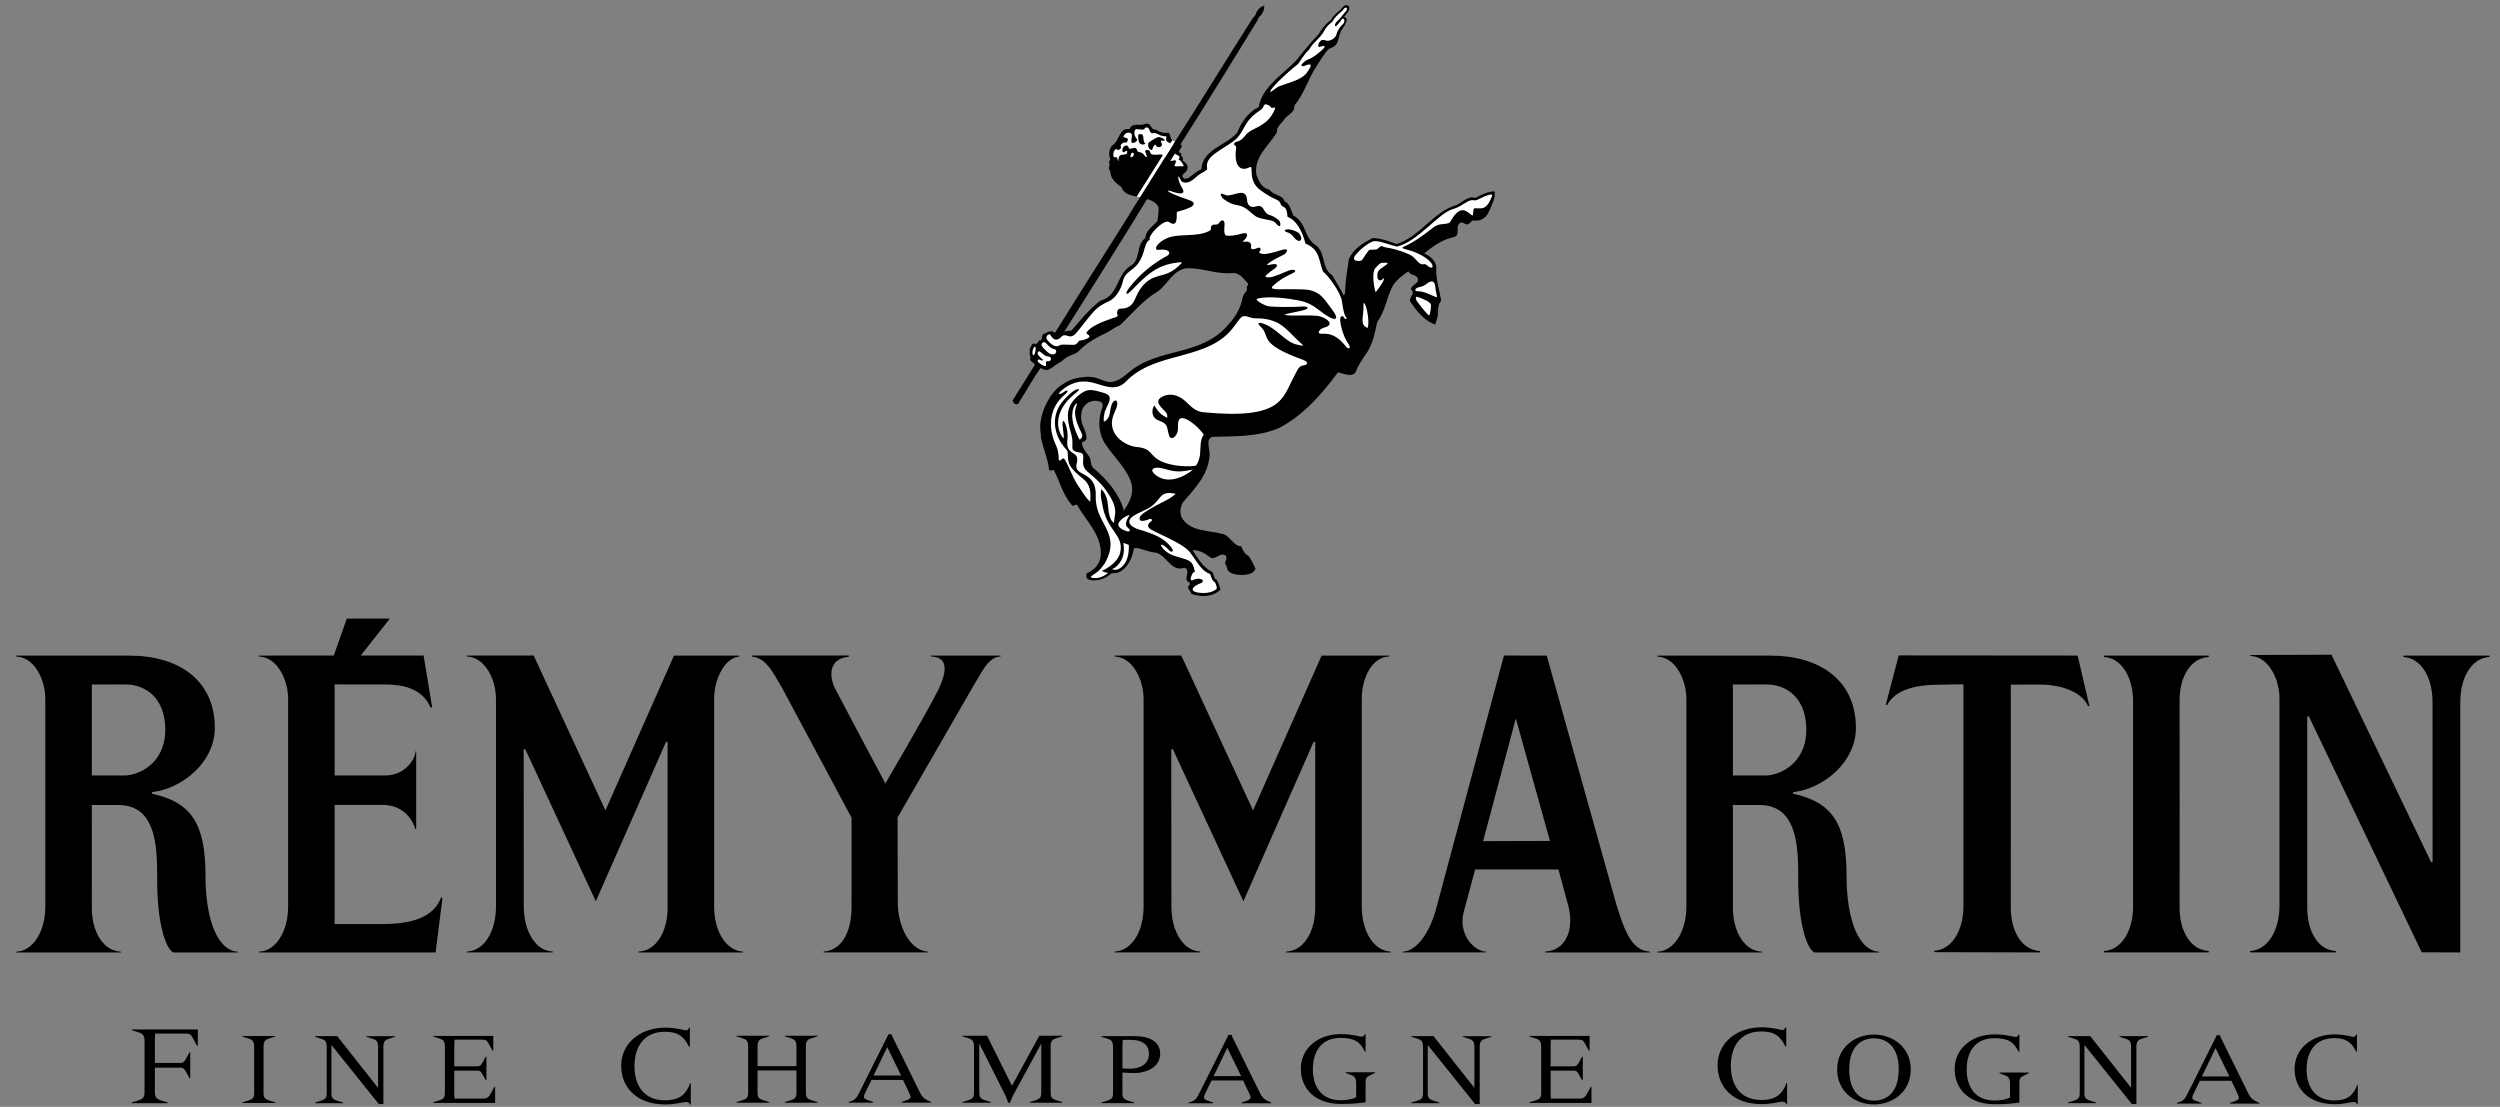
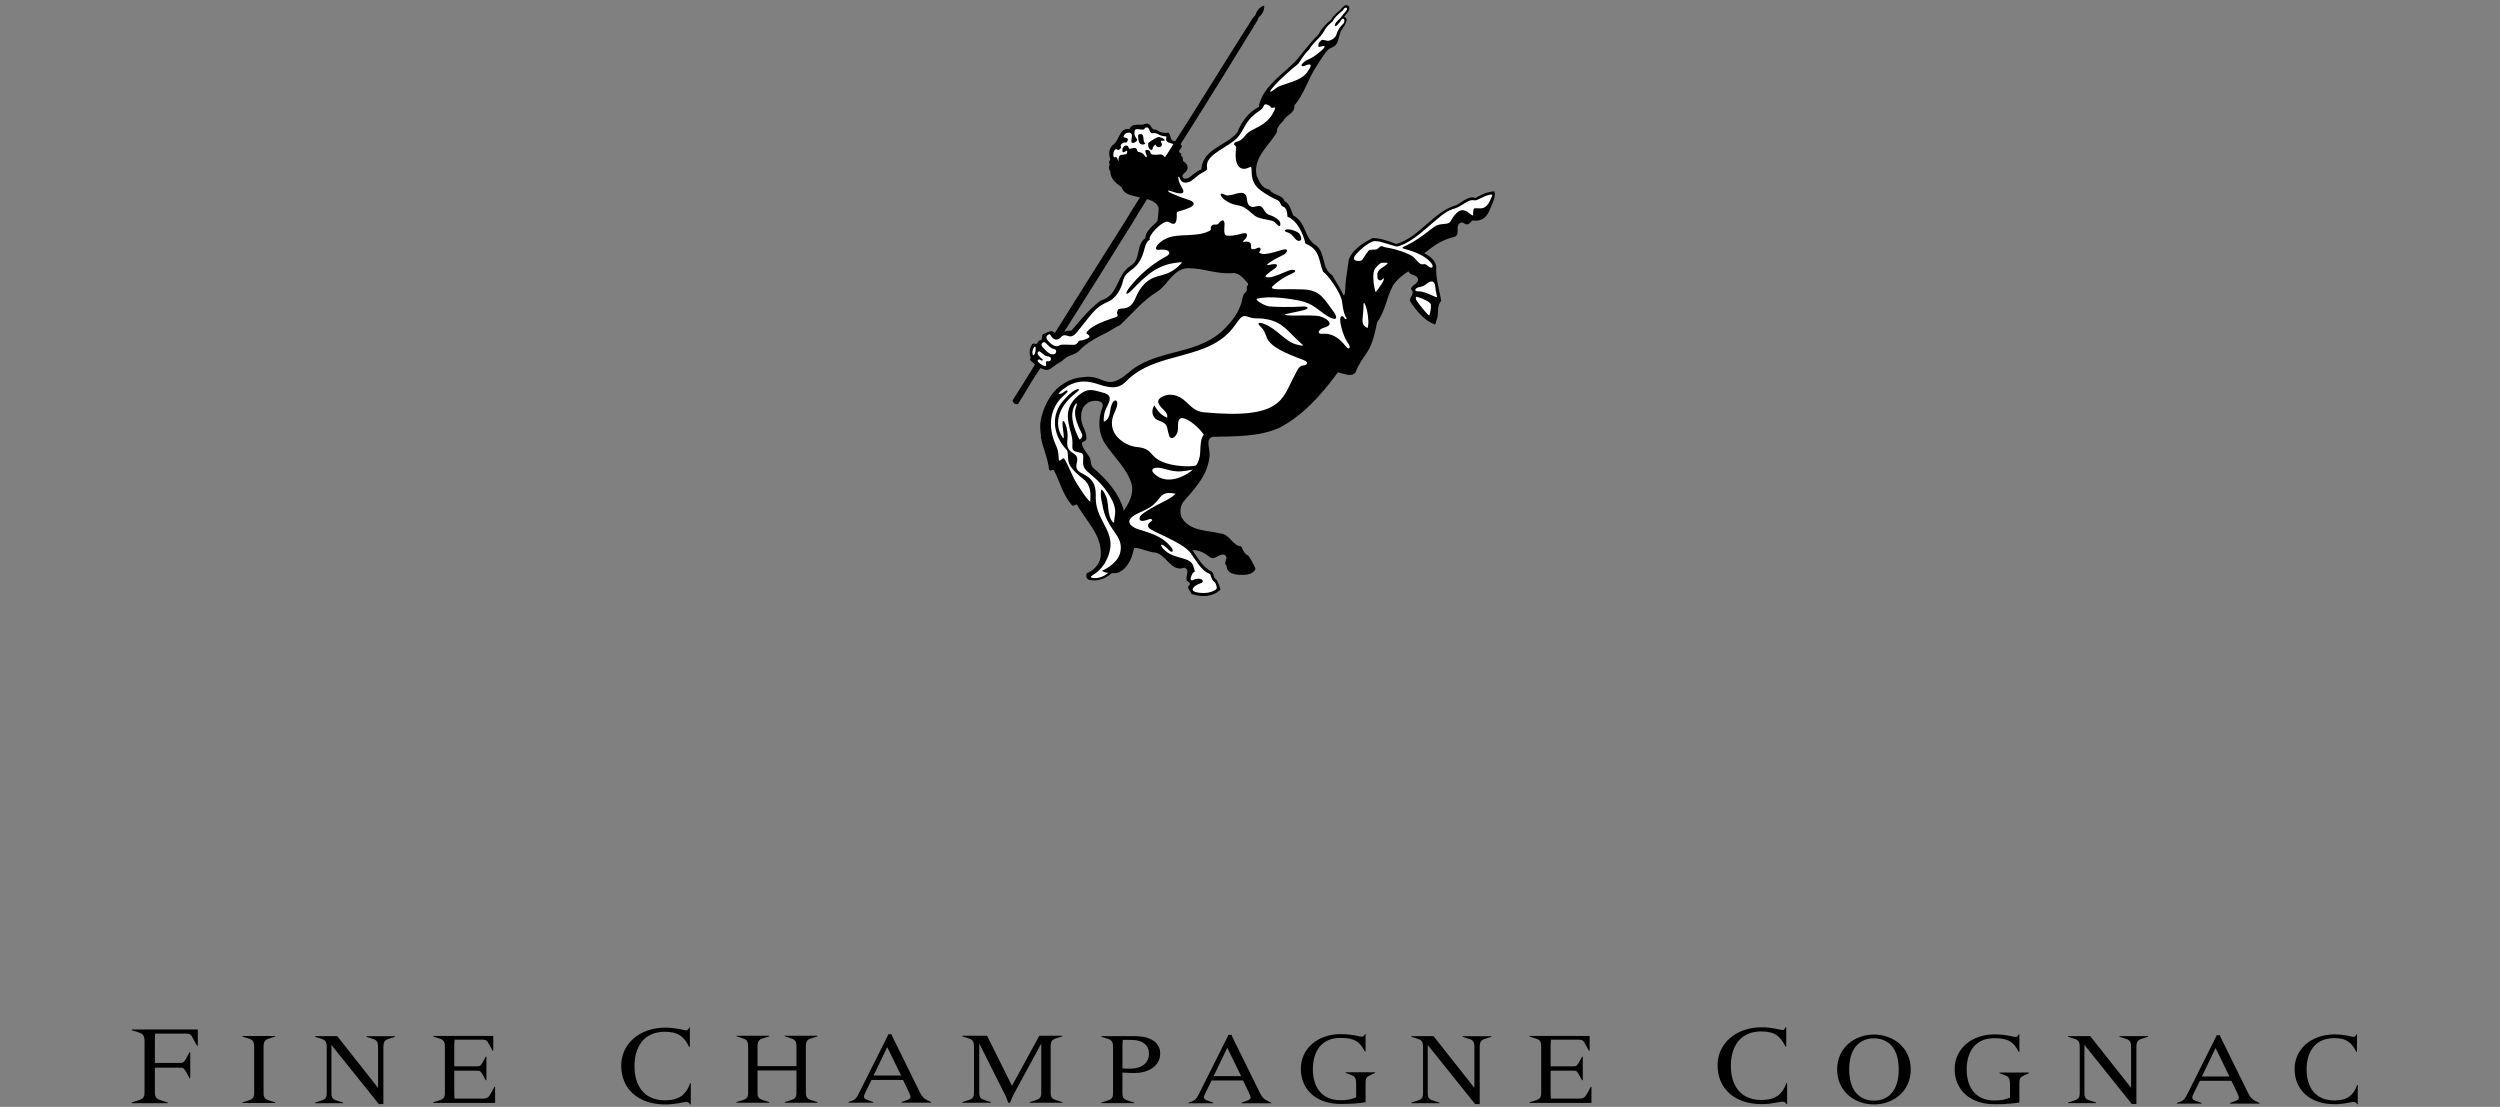
<svg xmlns="http://www.w3.org/2000/svg" width="131" height="58" viewBox="0 0 131 58" fill="none">
  <rect x="0" y="0" width="131" height="58" fill="#808080" stroke="none" />
-   <path fill-rule="evenodd" clip-rule="evenodd" d="M10.768 45.884C10.768 43.167 10.034 42.043 7.964 41.589L7.968 41.507C8.732 41.428 9.559 41.035 10.179 40.455C10.876 39.805 11.259 38.978 11.257 38.13C11.256 36.954 10.821 35.982 10 35.321C9.213 34.688 8.097 34.354 6.773 34.354H0.853V34.405C1.159 34.416 1.448 34.547 1.693 34.79C2.107 35.206 2.375 35.923 2.375 36.62V47.493C2.375 48.825 1.724 49.834 0.856 49.868L0.855 49.91H6.333V49.867C6 49.852 5.685 49.708 5.456 49.465C5.038 49.04 4.803 48.335 4.811 47.532C4.815 47.163 4.814 46.148 4.812 44.864L4.811 42.223V42.181H6.182C6.722 42.178 7.159 42.338 7.479 42.657C8.242 43.416 8.239 44.971 8.236 46.107C8.232 48.303 8.655 49.678 9.077 49.909C9.204 49.91 11.313 49.91 12.471 49.909V49.869C11.435 49.825 10.768 48.272 10.768 45.884ZM6.517 40.636H4.812V35.864L4.854 35.865C4.863 35.865 5.731 35.874 6.53 35.865C7.112 35.857 7.639 36.057 8.013 36.427C8.437 36.846 8.662 37.475 8.662 38.248C8.662 38.948 8.431 39.548 7.995 39.986C7.513 40.466 6.898 40.636 6.517 40.636ZM96.759 45.884C96.759 43.167 96.025 42.043 93.956 41.589L93.96 41.507C94.725 41.428 95.551 41.035 96.172 40.455C96.868 39.805 97.252 38.978 97.25 38.13C97.247 36.954 96.813 35.982 95.992 35.321C95.205 34.688 94.089 34.354 92.766 34.354H86.847V34.405C87.151 34.416 87.44 34.547 87.685 34.79C88.1 35.206 88.367 35.923 88.367 36.62V47.493C88.367 48.825 87.717 49.834 86.849 49.868L86.848 49.91H92.326V49.867C91.993 49.852 91.678 49.708 91.449 49.465C91.031 49.04 90.796 48.335 90.803 47.532C90.807 47.163 90.806 46.148 90.805 44.864L90.803 42.223V42.181H92.174C92.714 42.178 93.151 42.338 93.47 42.657C94.234 43.416 94.229 44.971 94.228 46.107C94.224 48.303 94.646 49.678 95.07 49.909C95.196 49.91 97.304 49.91 98.462 49.909V49.869C97.427 49.825 96.759 48.272 96.759 45.884ZM92.509 40.636H90.803V35.864L90.846 35.865C90.855 35.865 91.724 35.874 92.522 35.865C93.104 35.857 93.632 36.057 94.005 36.427C94.43 36.846 94.653 37.475 94.653 38.248C94.653 38.948 94.423 39.548 93.986 39.986C93.505 40.466 92.89 40.636 92.509 40.636ZM38.942 49.866C38.058 49.823 37.42 48.835 37.42 47.49V36.618C37.42 35.609 37.959 34.47 38.737 34.404V34.352H35.317L31.762 42.38L31.724 42.465L31.686 42.382L27.963 34.348L24.468 34.352V34.403C24.773 34.415 25.064 34.544 25.307 34.789C25.722 35.204 25.99 35.922 25.99 36.618V47.491C25.99 48.843 25.352 49.829 24.468 49.861V49.907H28.966C28.965 49.891 28.965 49.875 28.965 49.859C28.646 49.846 28.344 49.71 28.123 49.48C27.693 49.051 27.446 48.326 27.446 47.491L27.443 43.401L27.44 39.267L27.52 39.25L31.22 47.226L34.902 38.868L34.981 38.885L34.982 39.619L34.983 41.372L34.982 43.865C34.981 45.552 34.98 47.145 34.983 47.53C34.991 48.335 34.755 49.04 34.337 49.463C34.088 49.714 33.785 49.849 33.461 49.86V49.908H38.941V49.866H38.942ZM23.111 47.025C22.757 47.976 21.775 48.422 20.019 48.422H17.535V45.116L17.534 42.221V42.179H20.064C21.039 42.179 21.578 42.827 21.765 43.443L21.809 43.442V39.373H21.777C21.763 39.576 21.638 39.882 21.369 40.152C21.148 40.371 20.766 40.634 20.195 40.634H17.535V35.862H17.577C17.596 35.863 19.462 35.873 20.188 35.867C21.454 35.87 22.21 36.26 22.568 37.088L22.644 37.051L22.196 34.351H18.899L18.953 34.283L20.43 32.415H18.172L17.502 34.321L17.493 34.35H17.463L13.576 34.352V34.403C13.881 34.415 14.171 34.544 14.415 34.789C14.83 35.204 15.098 35.922 15.098 36.618V47.491C15.098 48.824 14.447 49.834 13.576 49.867V49.908H22.826L23.185 47.05L23.111 47.025ZM48.783 34.352L48.786 34.402C49.09 34.411 49.302 34.503 49.41 34.679C49.593 34.977 49.495 35.492 49.11 36.255C48.522 37.422 46.453 40.953 46.432 40.989L46.394 41.054L46.359 40.987C46.335 40.942 43.929 36.424 43.75 36.065C43.576 35.714 43.467 35.207 43.685 34.835C43.83 34.587 44.105 34.445 44.477 34.416L44.475 34.348L39.393 34.351V34.404C40.061 34.468 40.412 35.068 40.749 35.652C40.824 35.781 40.894 35.903 40.969 36.022L44.618 42.842L44.623 42.852V45.409C44.623 46.475 44.624 47.317 44.621 47.573C44.605 48.944 44.043 49.814 43.152 49.861V49.907H48.621L48.62 49.865C48.198 49.84 47.803 49.562 47.505 49.071C47.212 48.587 47.044 47.938 47.044 47.291L47.04 46.145L47.033 42.845V42.833L47.039 42.824L50.877 36.167L51.126 35.739C51.581 34.947 51.888 34.421 52.425 34.403V34.352H48.783ZM72.878 49.866C71.995 49.823 71.356 48.835 71.356 47.49V36.618C71.356 36.08 71.49 35.538 71.724 35.131C71.99 34.667 72.358 34.417 72.787 34.402V34.352H69.253L65.698 42.38L65.66 42.465L65.622 42.382L61.899 34.348L58.403 34.352V34.403C58.709 34.415 58.998 34.544 59.243 34.789C59.657 35.204 59.925 35.922 59.925 36.618V47.491C59.925 48.843 59.287 49.829 58.403 49.861V49.907H62.901C62.901 49.891 62.9 49.875 62.9 49.859C62.581 49.846 62.28 49.71 62.058 49.48C61.628 49.051 61.381 48.326 61.381 47.491L61.377 43.401L61.375 39.267L61.454 39.25L65.154 47.226L68.836 38.868L68.916 38.885V39.619L68.918 41.372L68.916 43.865C68.915 45.552 68.913 47.145 68.918 47.53C68.926 48.335 68.69 49.04 68.27 49.463C68.042 49.705 67.728 49.847 67.396 49.86V49.908H72.876V49.866H72.878ZM86.448 49.861C85.522 49.817 85.15 48.855 84.696 47.396L81.049 34.355L78.807 34.35L75.23 47.708C74.847 49.018 74.186 49.838 73.494 49.87V49.907H77.871V49.871C77.567 49.854 77.22 49.644 76.978 49.322C76.783 49.065 76.491 48.513 76.718 47.712L77.289 45.59L77.297 45.559H77.328L81.631 45.561H81.663L81.671 45.592L82.191 47.508C82.372 48.278 82.28 48.943 81.931 49.385C81.696 49.682 81.356 49.847 80.97 49.86V49.908H86.45C86.448 49.89 86.448 49.872 86.448 49.861ZM81.162 44.065L77.769 44.075H77.715L77.729 44.023L79.389 37.792L79.428 37.644L79.469 37.792L81.203 44.011L81.217 44.064L81.162 44.065ZM108.87 34.352L99.494 34.344L98.816 36.922L98.882 36.949C99.251 36.253 100.13 35.894 101.497 35.881C101.558 35.883 101.663 35.879 101.811 35.875C102.056 35.868 102.425 35.859 102.844 35.859H102.885V47.477C102.885 48.803 102.245 49.779 101.358 49.817C101.358 49.836 101.359 49.865 101.361 49.893L106.89 49.908C106.893 49.879 106.893 49.852 106.893 49.831C106.457 49.814 106.066 49.581 105.79 49.171C105.51 48.754 105.36 48.172 105.365 47.53C105.369 47.088 105.368 41.717 105.367 38.163L105.365 35.915V35.873L105.407 35.874C106 35.875 106.571 35.871 106.859 35.869C108.349 35.873 109.216 36.458 109.414 37.013C109.433 37.008 109.457 36.999 109.483 36.992L108.87 34.352ZM114.636 49.17C114.356 48.753 114.205 48.171 114.211 47.53C114.215 47.198 114.215 44.786 114.214 42.13C114.215 39.473 114.215 37.062 114.211 36.73C114.205 36.088 114.356 35.506 114.636 35.09C114.911 34.679 115.303 34.446 115.738 34.428C115.739 34.403 115.738 34.378 115.736 34.352H110.249L110.247 34.428C111.134 34.468 111.774 35.442 111.774 36.769V47.491C111.774 48.817 111.134 49.793 110.247 49.831C110.247 49.85 110.248 49.879 110.249 49.907H115.736C115.738 49.879 115.74 49.851 115.738 49.831C115.303 49.813 114.911 49.58 114.636 49.17ZM125.939 34.352L125.936 34.427C126.822 34.467 127.464 35.441 127.464 36.768L127.465 39.537L127.468 45.157L127.388 45.175L122.17 34.307L117.924 34.322V34.373C118.229 34.385 118.518 34.515 118.763 34.76C119.178 35.175 119.445 35.892 119.445 36.589V47.461C119.445 48.804 118.799 49.791 117.904 49.83C117.904 49.849 117.904 49.878 117.906 49.906H122.398C122.399 49.878 122.401 49.85 122.399 49.831C121.965 49.813 121.592 49.588 121.319 49.178C121.044 48.762 120.899 48.195 120.899 47.539V37.545L120.979 37.528L126.899 49.901L128.92 49.908V36.768C128.92 35.441 129.56 34.467 130.446 34.427C130.447 34.402 130.447 34.377 130.445 34.352H125.939Z" fill="black" />
  <path fill-rule="evenodd" clip-rule="evenodd" d="M60.642 15.285C59.888 15.739 59.347 16.414 58.688 17.037C58.46 17.132 58.25 17.29 58.029 17.409C57.484 17.677 56.9 17.979 56.528 18.398C56.239 18.648 56.026 18.549 55.647 18.918C55.456 19.024 55.275 19.145 55.104 19.28C54.844 19.476 54.72 19.35 54.519 19.29C54.106 19.878 53.733 20.561 53.34 21.177C53.193 21.193 53.135 21.171 53.054 20.992C53.445 20.364 53.864 19.716 54.233 19.104C54.203 19.014 53.872 18.911 54.016 18.73C53.932 18.637 53.963 18.511 53.957 18.357C53.956 18.267 54.012 18.2 54.032 18.137C54.134 17.852 54.296 18.14 54.375 17.95C54.444 17.785 54.51 17.878 54.581 17.79C54.626 17.576 54.562 17.523 54.8 17.457C54.914 17.362 54.937 17.404 55.086 17.348C55.133 17.336 55.234 17.423 55.283 17.436C55.938 16.397 56.595 15.333 57.265 14.277L59.041 11.464C59.238 11.12 59.737 10.342 59.737 10.342C59.737 10.342 59.605 10.319 59.56 10.303C59.238 10.227 58.907 10.181 58.757 9.798C58.461 9.589 58.172 9.348 58.181 8.965C58.09 8.886 58.093 8.726 58.152 8.622C58.136 8.57 58.068 8.496 58.181 8.365C58.078 8.045 58.109 7.773 58.326 7.587C58.67 7.358 58.644 6.681 59.179 6.766C59.364 6.385 59.731 6.62 59.987 6.497C60.363 6.375 60.275 6.857 60.563 6.785C60.749 6.92 60.966 6.99 61.222 6.956C61.396 7.078 61.26 7.374 61.578 7.405C61.87 6.939 62.194 6.446 62.486 5.98C63.17 4.879 63.858 3.779 64.549 2.682C64.972 2.015 65.254 1.562 65.654 0.935C65.754 0.843 65.8 0.778 65.833 0.656C65.871 0.569 65.928 0.491 65.999 0.428C66.071 0.366 66.156 0.32 66.247 0.293C66.247 0.293 66.273 0.583 66.061 0.81C65.957 0.901 65.93 0.94 65.901 1.054C65.221 2.161 63.19 5.478 61.857 7.565C62.075 7.703 61.705 7.847 61.799 7.989C61.846 8.035 61.902 8.008 61.902 8.099L61.885 8.161C62.03 8.228 61.95 8.349 62.001 8.447C62.159 8.534 62.301 8.72 62.198 8.909C62.159 9.044 61.898 9.13 61.97 9.28C62.005 9.316 62.027 9.355 62.084 9.367L62.257 9.339C62.486 9.19 62.687 8.972 62.948 8.877C63.019 7.788 64.282 7.638 64.842 6.928C65.047 6.392 65.415 5.879 65.96 5.606C66.047 4.997 66.491 4.493 66.958 4.056C67.274 3.762 67.649 3.456 67.926 3.165C67.926 3.165 68.647 2.241 69.102 1.788L69.207 1.604C69.362 1.396 69.477 1.252 69.752 1.032C69.85 0.827 70.051 0.669 70.225 0.527C70.378 0.33 70.48 0.261 70.538 0.268C70.609 0.272 70.71 0.309 70.703 0.437C70.702 0.606 70.577 0.663 70.426 0.894C70.5 0.891 70.578 0.975 70.565 1.063C70.533 1.223 70.407 1.436 70.26 1.624C70.204 1.819 70.162 1.926 70.122 2.091C70.027 2.42 69.889 2.434 69.772 2.502C69.582 2.549 69.429 2.761 68.988 3.463C68.551 4.12 68.349 4.907 67.826 5.524C67.853 5.958 67.414 5.997 67.249 6.325C66.749 6.85 67.001 6.771 66.879 6.984C66.44 7.682 65.659 8.279 65.845 9.194C65.982 9.482 66.065 9.835 66.526 9.944C66.754 10.27 67.194 10.185 67.309 10.545C67.608 10.682 67.644 11.034 67.766 11.29C68.469 11.655 68.33 12.502 68.974 12.869C69.483 13.287 69.23 14.052 69.806 14.419C70.008 14.771 70.236 15.114 70.407 15.481C70.502 15.418 70.473 15.252 70.493 15.138C70.502 14.648 70.627 14.041 70.679 13.575C70.926 13.027 71.42 12.739 71.931 12.47C72.376 12.49 72.771 12.632 73.166 12.786C74.361 12.454 75.123 11.069 76.324 10.745C76.631 10.58 76.985 10.234 77.298 10.375C77.618 10.212 77.92 10.043 78.3 10.027C78.378 10.166 78.285 10.453 78.235 10.582C78.016 11.072 77.918 11.65 77.155 11.551C77.017 11.673 76.945 11.832 76.752 11.721C76.681 11.674 76.584 11.625 76.492 11.693C76.22 11.918 76.587 12.348 76.121 12.439C75.56 12.562 75.071 12.921 74.629 13.272C74.922 13.418 75.193 13.615 75.261 13.962C75.218 14.614 75.43 15.166 75.517 15.77C75.265 16.022 75.41 16.437 75.288 16.744L75.202 17.005C74.641 16.816 74.191 16.263 73.88 15.769C73.86 15.552 74.176 15.367 73.938 15.165C73.931 14.916 74.42 14.857 74.282 14.561C74.16 14.356 73.911 14.454 73.797 14.217C73.524 14.39 73.184 14.663 72.991 14.963C72.656 15.583 72.59 16.305 72.159 16.889C72.053 17.418 71.945 17.951 71.67 18.409C71.433 18.76 71.177 19.104 71.038 19.498C70.844 19.778 70.448 19.585 70.237 19.546C70.175 19.532 70.105 19.496 70.091 19.53C69.268 20.662 68.243 21.803 67.021 22.426C65.986 22.88 64.763 22.865 63.548 22.889C63.151 22.988 63.401 23.488 63.383 23.885C63.295 24.861 62.695 25.508 62.001 26.302C61.923 26.419 61.875 26.554 61.86 26.694C61.845 26.834 61.863 26.976 61.914 27.107C62.344 27.861 63.268 27.774 64.01 27.967C64.448 28.023 64.59 28.607 65.04 28.626C65.115 28.812 65.222 29.048 65.415 29.116C65.565 29.329 65.684 29.563 65.79 29.802C65.692 30.057 65.408 30.116 65.137 30.126C64.844 30.127 64.273 30.11 64.277 29.651C64.033 29.484 64.496 29.163 64.094 29.056C63.837 29.044 63.652 29.36 63.407 29.202C63.142 28.986 62.819 28.808 62.487 28.828C62.759 29.229 63.02 29.732 63.494 29.948C63.636 30.063 63.565 30.308 63.751 30.379C63.845 30.537 63.911 30.719 63.952 30.895C63.573 31.274 62.988 31.309 62.433 31.125C62.401 30.958 62.117 30.8 62.346 30.635C62.39 30.469 62.161 30.501 62.173 30.347C62.153 30.133 62.354 29.853 62.058 29.747C61.328 30.02 61.083 28.934 60.424 28.943C60.05 28.879 59.52 28.628 59.418 28.74C59.395 28.856 59.366 28.971 59.331 29.084C59.216 29.467 58.925 29.933 58.499 30.031H58.443C58.4 30.039 58.27 30.012 58.215 30.063C57.903 30.343 57.464 30.485 57.066 30.379C56.912 30.335 56.893 30.149 56.952 30.031C57.128 29.967 57.286 29.861 57.411 29.721C57.535 29.581 57.623 29.412 57.666 29.229C57.82 28.102 56.928 27.336 56.434 26.444C56.324 26.416 56.233 26.59 56.146 26.444C55.688 25.908 55.534 25.241 55.226 24.637C55.12 24.594 55.049 24.723 54.97 24.608C54.911 23.997 54.638 23.477 54.54 22.888C54.559 22.766 54.505 22.608 54.509 22.454C54.464 21.804 54.909 20.664 55.602 20.188C55.943 19.953 56.239 19.817 56.706 19.767C56.949 19.742 56.988 19.733 57.151 19.752C57.576 19.763 57.88 20.064 58.275 20.01C58.759 19.912 58.954 19.647 59.349 19.354C60.83 18.258 62.907 18.603 64.241 17.146C64.671 16.692 64.998 16.248 65.129 15.54C65.185 15.296 65.38 15.328 65.331 15.078C65.313 14.97 65.437 14.966 65.39 14.848C65.173 14.604 64.995 14.355 64.672 14.304C63.796 14.399 63.087 14.053 62.28 14.055C62.15 14.041 61.961 14.095 61.831 14.162C61.321 14.434 61.096 14.979 60.654 15.278L60.649 15.281L60.642 15.285ZM57.656 21.049C57.55 21.008 57.436 20.993 57.323 21.004C57.21 21.014 57.101 21.05 57.004 21.11C56.681 21.303 56.626 21.654 56.661 22.025C56.716 22.372 56.977 22.672 56.918 23.032C56.862 23.131 56.752 23.127 56.688 23.206C56.712 23.522 56.977 23.743 57.119 24.007C57.178 24.18 57.143 24.39 57.293 24.524C58.014 25.136 58.619 25.846 58.871 26.679V26.793C59.144 26.375 59.416 25.925 59.301 25.384C59.08 24.567 58.362 23.952 57.897 23.233C57.55 22.7 57.516 21.972 57.778 21.311C57.778 21.311 57.829 21.126 57.656 21.049ZM55.764 17.386C55.764 17.386 55.929 17.311 56.134 17.325C56.177 17.311 57.066 16.153 57.685 15.747C58.636 15.478 58.496 14.379 59.249 13.926C59.8 13.592 59.502 12.844 60.02 12.47C60.02 12.088 60.426 11.843 60.651 11.578C60.671 11.341 60.73 11.085 60.707 10.86C60.6 10.611 60.336 10.5 60.107 10.43C59.858 10.851 59.678 11.108 59.389 11.608C58.188 13.539 56.98 15.464 55.764 17.386Z" fill="black" />
-   <path fill-rule="evenodd" clip-rule="evenodd" d="M61.576 7.405L59.734 10.341L59.559 10.306C59.559 10.306 61.401 7.389 61.426 7.349C61.486 7.397 61.576 7.405 61.576 7.405ZM59.339 8.007C59.261 8.015 59.18 8.251 59.29 8.241C59.4 8.231 59.484 7.992 59.339 8.007ZM61.593 7.997C61.483 8.151 61.957 8.085 61.758 8.351C61.743 8.371 61.838 8.333 62.002 8.63C62.028 8.678 62.032 8.725 61.957 8.715C61.799 8.694 61.498 8.764 61.548 8.66C61.637 8.474 61.634 8.41 61.598 8.405C61.454 8.385 61.281 8.495 61.344 8.401C61.414 8.296 61.593 7.997 61.593 7.997Z" fill="white" />
  <path fill-rule="evenodd" clip-rule="evenodd" d="M59.145 6.949C59.016 6.96 58.925 7.005 58.876 7.139C58.83 7.262 59.164 7.159 59.09 7.364C59.016 7.568 58.972 7.403 58.831 7.498C58.602 7.652 58.836 7.682 58.691 7.807C58.497 7.977 58.551 7.668 58.392 7.891C58.317 7.996 58.317 8.268 58.407 8.241C58.542 8.2 58.541 8.3 58.592 8.426C58.638 8.541 58.542 8.151 58.756 8.117C58.97 8.082 59.065 8.117 59.065 7.947C59.065 7.777 58.818 8.142 58.811 7.887C58.806 7.691 58.957 7.622 59.005 7.623C59.194 7.628 59.087 7.845 59.265 7.788C59.694 7.648 59.489 7.941 59.683 7.967C59.973 8.007 59.973 8.236 60.072 8.231C60.172 8.226 59.898 7.857 60.077 7.857C60.371 7.857 60.192 8.071 60.402 8.101C60.611 8.131 60.801 8.071 60.88 8.101C60.96 8.131 61.01 8.226 61.04 8.231C61.069 8.236 61.414 7.655 61.481 7.556C61.501 7.526 61.263 7.521 61.14 7.403C61.045 7.312 61.181 7.145 61.085 7.143C60.702 7.138 60.681 6.934 60.407 6.979C60.203 7.012 60.273 6.665 60.083 6.68C59.893 6.695 60.068 6.8 59.834 6.79C59.6 6.78 59.48 6.712 59.45 6.879C59.421 7.044 59.458 7.135 59.575 7.294C59.651 7.396 59.32 7.578 59.291 7.443C59.261 7.309 59.351 7.105 59.291 7.019C59.23 6.935 59.145 6.949 59.145 6.949ZM71.028 13.362C71.24 13.105 71.705 12.694 72.005 12.634C72.293 12.644 72.304 12.664 72.624 12.754C72.896 12.83 72.906 12.851 73.197 12.923C74.285 12.664 75.366 11.189 76.099 10.968C76.525 10.84 76.602 10.719 76.891 10.569C77.008 10.509 77.081 10.47 77.251 10.495C77.363 10.511 77.393 10.478 77.539 10.409C77.8 10.289 77.812 10.276 77.993 10.22C78.173 10.164 78.223 10.197 78.178 10.29C78.088 10.469 77.968 10.908 77.589 10.918C77.21 10.928 77.23 10.848 77.2 11.077C77.169 11.306 77.24 11.367 76.97 11.157C76.701 10.948 76.487 10.948 76.212 11.287C75.971 11.585 76.053 11.696 75.744 11.726C75.311 11.767 75.275 11.785 74.916 12.064C74.558 12.344 74.161 12.635 73.719 12.853C73.498 12.961 73.345 12.982 73.7 13.072C73.996 13.147 74.58 13.347 74.921 13.695C75.199 13.978 75.047 14.149 74.797 13.919C74.547 13.69 74.596 14.078 74.177 13.59C74.088 13.486 74.028 13.416 73.804 13.316C73.27 13.078 72.861 13.007 72.632 12.967C72.403 12.927 72.423 12.832 72.274 12.962C72.123 13.092 72.183 13.062 71.954 13.082C71.724 13.102 71.784 13.032 71.574 13.322C71.366 13.61 71.415 13.691 71.136 13.671C70.858 13.651 70.949 13.455 71.028 13.362Z" fill="white" />
  <path fill-rule="evenodd" clip-rule="evenodd" d="M72.402 13.771C72.652 13.771 72.877 13.726 72.543 13.945C72.221 14.156 72.138 14.231 72.183 14.573C72.197 14.688 72.367 14.726 72.413 14.659C72.499 14.53 72.552 14.579 72.487 14.718C72.422 14.857 72.342 14.965 72.212 15.147C72.057 15.367 72.079 15.311 72.043 15.182C71.98 14.945 71.889 14.249 72.064 14.055C72.238 13.86 72.354 13.771 72.402 13.771ZM74.307 15.062C74.602 14.995 74.606 14.983 74.801 14.838C74.996 14.693 75.176 14.704 75.206 15.008C75.235 15.312 75.295 15.477 75.3 15.561C75.305 15.646 74.686 15.255 74.338 15.267C74.043 15.277 74.178 15.092 74.307 15.062ZM74.307 15.566C74.618 15.678 74.966 15.825 74.981 15.975C74.996 16.124 74.946 16.379 74.92 16.469C74.896 16.558 74.861 16.518 74.797 16.458C74.73 16.399 74.223 15.795 74.198 15.686C74.174 15.576 74.183 15.521 74.307 15.566ZM71.446 16.075C71.446 16.573 71.281 16.944 71.546 17.122C71.698 17.224 71.665 17.201 71.695 17.012C71.725 16.822 71.675 16.324 71.556 16.015C71.437 15.706 71.446 15.99 71.446 16.075ZM56.648 22.979C56.682 22.943 56.704 22.897 56.709 22.848C56.715 22.798 56.705 22.749 56.681 22.706C56.016 21.421 56.537 21.293 56.4 21.121C56.179 21.379 56.037 21.877 56.443 22.78C56.561 23.042 56.562 23.075 56.648 22.979ZM61.899 24.699C62.081 24.685 62.361 24.64 62.503 24.604C62.346 24.764 62.08 24.904 61.929 24.971C61.627 25.107 60.963 25.315 60.458 24.797C60.288 24.624 60.411 24.509 60.637 24.506C60.989 24.5 61.336 24.739 61.899 24.699ZM59.763 27.032C59.703 27.111 59.646 27.337 59.922 27.291C60.058 27.268 60.13 27.246 60.211 27.206C60.308 27.159 60.409 27.239 60.37 27.271C60.186 27.427 60.108 27.489 60.191 27.64C60.315 27.865 61.934 28.381 62.377 28.964C62.666 29.346 62.921 29.863 63.312 30.034C63.365 30.057 63.415 30.082 63.421 30.104C63.554 30.563 63.643 30.405 63.721 30.633C63.793 30.845 63.759 30.864 63.651 30.932C63.531 31.006 63.232 31.121 62.783 31.052C62.261 30.971 62.533 30.697 62.913 30.563C63.194 30.463 62.922 30.198 62.514 30.394C62.354 30.47 62.364 30.284 62.474 30.075C62.584 29.865 62.683 30.125 62.524 29.646C62.364 29.167 61.603 29.322 61.068 28.868C60.691 28.549 60.806 28.332 61.282 28.853C61.396 28.978 61.583 28.901 61.312 28.605C60.998 28.26 60.709 28.046 59.612 27.722C59.511 27.692 58.674 27.357 59.622 26.904C60.27 26.595 60.387 26.563 60.754 26.101C60.956 25.846 61.134 25.776 61.605 25.874C61.422 26.056 61.142 26.206 60.858 26.345C60.637 26.453 59.905 26.843 59.763 27.032Z" fill="white" />
-   <path fill-rule="evenodd" clip-rule="evenodd" d="M59.19 26.976C58.995 27.315 58.922 27.526 59.105 27.658C59.267 27.777 59.236 27.928 58.935 27.798C58.663 27.681 58.382 27.5 58.855 27.146C58.943 27.081 59.106 26.995 59.19 26.976ZM58.629 29.544C58.97 29.127 58.892 28.674 58.865 28.458C58.85 28.425 58.926 28.469 58.964 28.483C59.012 28.5 59.031 28.509 59.118 28.54C59.157 28.552 59.153 28.596 59.153 28.662C59.154 29.262 58.946 29.709 58.532 29.848C58.446 29.871 58.353 29.861 58.273 29.82C58.433 29.747 58.489 29.715 58.629 29.544Z" fill="white" />
  <path fill-rule="evenodd" clip-rule="evenodd" d="M62.667 24.398C62.307 24.476 61.45 24.434 60.908 24.2C60.175 23.882 60.436 23.503 59.557 23.422C58.928 23.363 57.853 22.682 58.426 21.561C58.711 20.951 58.411 20.867 58.29 21.117C58.133 21.442 58.206 21.653 58.071 21.89C58.042 21.942 57.956 22.072 57.841 22.093C57.822 21.928 57.845 21.82 57.867 21.686C57.933 21.267 58.485 20.769 57.847 20.589C57.209 20.41 56.983 20.31 56.47 20.758C55.815 21.332 55.888 21.912 56.132 22.743C56.196 22.962 56.198 23.132 56.195 23.264C56.187 23.521 56.154 23.634 56.511 23.7C56.727 23.74 56.781 23.77 56.76 24.04C56.724 24.505 56.807 24.574 57.268 24.957C57.898 25.478 58.252 26.124 58.346 26.373C58.528 26.857 58.385 27.008 58.377 27.399C58.311 27.356 58.226 27.305 58.154 27.072C58.054 26.742 58.081 26.546 58.021 26.223C57.981 26.006 57.854 25.742 57.708 25.636C57.645 25.933 57.701 26.154 57.755 26.384C57.956 27.811 58.902 27.997 58.704 28.935C58.632 29.281 58.352 29.515 58.236 29.611C58.063 29.747 57.935 29.822 57.741 29.91C57.844 29.969 57.918 30.014 58.076 30.013C57.935 30.11 57.941 30.119 57.837 30.177C57.725 30.239 57.493 30.311 57.333 30.291C57.173 30.272 57.061 30.259 57.293 30.112C57.473 29.998 57.622 29.907 57.873 29.546C58.816 27.908 57.361 27.463 57.418 26.003C57.473 24.59 56.213 25.042 56.421 24.269C56.591 23.635 55.957 23.875 55.922 23.264C55.918 23.19 55.922 23.116 55.932 23.042C56.013 22.428 55.666 21.741 55.675 22.224C55.679 22.455 55.813 23.097 55.693 22.936C55.383 22.523 55.308 21.859 55.782 21.192C56.145 20.681 56.647 20.449 56.524 20.399C56.425 20.358 56.136 20.502 55.693 21.022C55.135 21.675 55.162 22.552 55.642 23.264C55.717 23.375 55.804 23.483 55.902 23.585C56.001 23.731 55.913 23.976 56.02 24.293C56.15 24.599 56.524 24.908 56.744 25.081C57.162 25.411 57.162 25.814 57.128 26.294C56.879 26.078 56.671 25.712 56.435 25.356C56.219 25.029 55.927 24.259 55.773 24.049C55.68 23.929 55.556 24.226 55.481 24.105C55.465 23.555 55.361 23.404 55.3 23.264C54.892 22.328 55.036 21.418 55.642 20.818C55.767 20.694 55.981 20.537 55.936 20.479C55.905 20.435 55.852 20.463 55.74 20.545C55.683 20.595 55.524 20.682 55.469 20.62C55.525 20.548 55.62 20.463 55.694 20.404C56.272 19.947 56.822 19.913 57.407 20.09C57.936 20.249 58.51 20.499 59.002 19.99C60.575 18.347 63.35 18.953 64.686 17.078C65.079 16.527 65.101 16.5 65.46 16.619C65.818 16.739 65.846 16.634 66.356 16.723C67.234 16.878 67.529 17.419 68.116 17.935C68.406 18.19 68.251 18.114 67.977 18.06C67.368 17.94 66.929 17.233 66.252 16.978C65.887 16.84 65.903 16.955 66.022 17.082C66.235 17.308 66.218 17.274 66.382 17.696C66.56 18.159 67.357 18.517 68.275 18.853C68.64 18.986 68.484 19.138 68.275 19.152C68.051 19.166 67.949 19.468 67.797 19.75C67.188 20.873 67.195 22 63.063 21.603C62.656 21.564 62.435 21.328 62.163 21.067C61.69 20.612 61.257 20.652 61.021 20.735C60.685 20.87 60.51 21.039 60.969 21.471C61.145 21.636 61.195 21.754 61.154 21.892C60.864 21.743 60.722 21.64 60.487 21.241C60.313 21.494 60.35 21.894 60.693 22.025C61.195 22.215 61.125 22.302 61.226 22.703C61.298 22.988 61.325 22.917 61.411 22.958C61.585 22.931 61.731 22.681 61.725 22.453C61.714 22.061 61.767 21.89 61.97 21.91C62.299 21.942 62.852 22.433 63.081 22.782C62.857 22.998 62.919 23.663 62.871 23.891C62.813 24.182 62.748 24.289 62.667 24.398ZM68.418 3.18C68.063 3.446 68.21 3.509 68.354 3.45C68.906 3.224 68.613 3.593 68.534 3.729C68.205 4.294 67.157 4.377 66.869 4.616C66.58 4.855 66.416 4.91 66.728 4.546C67.095 4.12 67.752 3.558 68.03 3.342C68.122 3.233 68.304 2.864 68.591 2.606C68.853 2.158 69.174 2.023 69.401 1.596C69.47 1.464 69.589 1.312 69.828 1.125C69.954 0.857 70.272 0.631 70.362 0.544C70.503 0.275 70.699 0.42 70.496 0.624C70.32 0.802 70.28 0.931 70.108 1.073C69.964 1.192 69.92 1.324 69.971 1.366C70.015 1.403 70.127 1.251 70.232 1.128C70.393 0.78 70.572 1.118 70.331 1.298C70.236 1.398 70.093 1.567 70.037 1.791C69.984 2.011 69.671 2.173 69.521 2.132C69.296 2.061 69.23 2.085 69.132 2.218C69.043 2.358 69.08 2.479 69.133 2.461C69.749 2.261 69.184 2.706 68.983 2.863C68.781 3.02 68.665 3.063 68.418 3.18ZM54.893 18.928C54.768 18.907 54.818 19.083 54.818 19.103C54.819 19.239 54.695 19.179 54.551 19.089C54.398 18.993 54.343 18.916 54.392 18.862C54.428 18.824 54.469 18.828 54.523 18.867C54.613 18.934 54.693 18.862 54.616 18.818C54.541 18.762 54.475 18.697 54.418 18.623C54.293 18.463 54.451 18.389 54.481 18.414C54.55 18.473 54.604 18.513 54.735 18.611C54.87 18.712 55.002 18.642 55.055 18.75C55.102 18.842 55.025 18.958 54.893 18.928ZM54.105 18.401C54.114 18.309 54.18 18.17 54.234 18.17C54.288 18.17 54.27 18.291 54.258 18.396C54.243 18.527 54.172 18.624 54.149 18.617C54.098 18.597 54.094 18.524 54.105 18.401ZM55.343 18.4C55.363 18.565 55.138 18.617 54.993 18.522C54.861 18.436 54.802 18.366 54.693 18.253C54.502 18.054 54.59 18.001 54.644 17.951C54.699 17.902 54.768 17.946 54.788 17.966C54.818 17.997 54.852 18.026 54.953 18.126C55.201 18.374 55.314 18.231 55.343 18.4Z" fill="white" />
  <path fill-rule="evenodd" clip-rule="evenodd" d="M59.977 13.012C60.038 12.755 60.149 12.596 60.252 12.569C60.182 12.48 60.337 12.232 60.55 12.01C60.794 11.757 61.111 11.54 61.254 11.635C61.524 11.815 61.66 11.759 61.663 11.306C61.664 11.112 61.622 11.11 61.822 11.058C62.057 10.995 62.07 10.99 62.321 10.888C62.554 10.793 62.7 10.609 62.301 10.479C62.013 10.387 61.73 10.281 61.453 10.161C61.194 10.051 61.05 9.908 61.434 10.041C61.877 10.195 62.151 10.184 61.932 9.832C61.688 9.437 61.695 9.017 61.858 9.418C61.927 9.59 62.193 9.621 62.411 9.483C62.66 9.324 62.723 9.203 62.94 9.084C63.406 8.825 63.208 8.915 63.248 8.605C63.322 8.039 64.411 7.682 64.844 7.209C65.24 6.776 65.194 6.321 66.041 5.773C66.313 5.596 66.14 5.346 66.514 5.533C66.552 5.555 66.581 5.589 66.594 5.63C66.671 5.718 66.904 5.502 66.776 5.785C66.367 6.692 65.595 6.663 65.273 7.079C64.921 7.535 64.754 7.352 64.675 7.517C64.621 7.631 64.794 7.605 64.775 7.747C64.641 8.718 65.01 9.009 65.473 8.764C65.751 8.617 65.314 9.433 66.052 9.971C66.877 10.573 66.997 10.383 67.109 10.699C67.195 10.94 67.422 10.675 67.468 11.367C67.65 11.417 67.905 11.611 68.123 12.011C68.231 12.208 68.33 12.457 68.406 12.763C69.196 13.086 69.086 13.667 69.332 14.239C69.578 14.396 70.266 15.35 70.32 15.794C70.445 16.813 70.63 16.616 70.554 16.697C70.45 16.811 70.412 16.471 70.274 16.587C70.112 16.727 70.395 17.649 70.614 17.949C70.833 18.248 70.684 18.338 70.54 18.173C70.395 18.009 70.01 17.43 69.279 17.49C68.984 17.514 69.082 17.248 69.404 17.161C70.033 16.99 69.404 16.583 69.01 16.548C68.537 16.506 67.883 16.548 67.644 16.534C67.404 16.519 67.1 16.513 67.573 16.414C68.047 16.314 68.297 16.269 68.436 16.209C68.575 16.15 68.57 16.036 68.202 16.064C67.748 16.099 66.791 16.09 66.511 16.055C66.233 16.02 65.712 15.695 65.878 15.651C66.532 15.478 67.644 15.664 68.087 15.751C68.835 15.9 69.079 16.279 69.593 16.583C69.965 16.804 70.211 16.758 69.812 16.239C69.412 15.72 69.199 15.202 68.311 15.167C67.424 15.132 67.085 15.177 66.871 15.152C66.655 15.128 66.546 15.108 66.761 14.928C67.034 14.686 67.344 14.489 67.678 14.345C68.064 14.175 67.788 14.085 67.548 14.171C67.308 14.255 66.776 14.525 66.501 14.534C66.299 14.542 66.255 14.495 66.395 14.375C66.584 14.214 66.6 14.208 66.77 14.091C66.98 13.946 66.974 13.787 66.655 13.852C66.352 13.913 66.306 13.909 66.56 13.732C66.855 13.528 67.159 13.412 67.288 13.333C67.453 13.233 67.572 12.964 67.143 13.104C66.675 13.256 66.291 13.338 66.147 13.303C66.003 13.269 65.938 13.249 66.017 13.159C66.097 13.069 66.042 12.935 65.917 12.985C65.774 13.042 65.519 13.149 65.554 12.925C65.588 12.701 65.429 12.659 65.309 12.661C65.085 12.665 65.06 12.71 65.225 12.551C65.389 12.391 65.429 12.132 65.065 12.242C64.702 12.352 64.457 12.366 64.283 12.346C64.183 12.335 64.145 12.23 64.152 12.013C64.153 11.96 64.156 11.9 64.163 11.833C64.198 11.464 64.011 11.487 63.859 11.703C63.767 11.835 63.606 11.705 63.5 11.818C63.424 11.9 63.45 11.962 63.448 12.012C63.447 12.04 63.436 12.064 63.395 12.086C62.72 12.458 61.781 12.203 61.142 12.485C60.615 12.718 60.405 13.126 60.724 13.089C61.281 13.022 61.408 13.274 61.123 13.427C60.001 14.03 59.402 14.796 59.208 15.033C58.922 15.384 58.977 15.544 59.298 15.213C60.07 14.415 60.635 13.86 61.756 13.752C61.979 13.73 61.96 13.737 61.865 13.836C61.11 14.622 60.611 14.273 60.016 14.834C59.502 15.317 59.554 15.748 59.228 16.022C59.004 16.211 58.714 16.144 58.605 16.204C58.566 16.226 58.513 16.403 58.535 16.434C58.587 16.505 58.584 16.578 58.49 16.613C58.365 16.659 57.45 16.921 57.079 17.262C56.844 17.476 56.944 17.48 56.994 17.516C57.081 17.577 57.169 17.655 56.953 17.75C56.907 17.771 56.7 17.841 56.664 17.84C56.5 17.835 56.515 17.909 56.47 17.96C56.353 18.091 56.279 18.07 56.12 18.066C55.851 18.069 55.618 18.032 55.53 18.092C55.377 18.195 55.188 18.143 54.951 17.9C54.806 17.751 54.8 17.636 54.904 17.557C55.042 17.453 55.033 17.566 55.119 17.668C55.235 17.807 55.395 17.855 55.573 17.688C55.672 17.595 55.72 17.517 55.966 17.606C56.233 17.701 56.38 17.474 56.6 17.197C57.373 16.225 57.449 16.083 58.121 15.781C58.366 15.67 58.726 15.289 58.853 14.687C59.031 14.04 59.678 14.273 59.977 13.012Z" fill="white" />
  <path fill-rule="evenodd" clip-rule="evenodd" d="M60.322 7.862C60.446 7.859 60.349 7.683 60.551 7.573C60.551 7.663 60.708 7.763 60.825 7.683C60.965 7.589 60.816 7.449 60.835 7.389C60.851 7.337 61.008 7.424 61.035 7.339C60.953 7.242 60.885 7.218 60.73 7.177C60.631 7.183 60.343 7.35 60.172 7.489C60.162 7.497 60.118 7.779 60.322 7.862ZM59.778 7.03C60 7.03 59.846 7.4 60.008 7.513C60.058 7.548 59.704 7.703 59.654 7.329C59.612 7.011 59.654 7.03 59.778 7.03ZM64.087 10.4C63.936 10.24 63.897 10.081 64.127 10.18C64.356 10.28 64.267 10.25 64.536 10.21C64.805 10.17 65.299 9.882 65.344 10.47C65.368 10.788 65.555 10.871 65.723 10.838C65.932 10.799 66.072 10.709 66.231 10.997C66.415 11.33 66.539 11.207 66.85 11.421C66.965 11.501 67.06 11.561 67.078 11.655C67.124 11.872 67.055 11.942 66.83 11.676C66.72 11.546 66.521 11.546 66.221 11.476C65.938 11.41 65.852 11.407 65.573 11.158C65.17 10.799 65.034 10.789 64.725 10.729C64.416 10.669 64.117 10.433 64.087 10.4ZM67.452 12.021C67.689 12.006 67.934 12.129 68.02 12.185C68.158 12.275 68.189 12.474 68.185 12.514C68.173 12.604 68.08 12.673 67.946 12.579C67.811 12.484 67.7 12.245 67.476 12.18C67.251 12.116 67.302 12.03 67.452 12.021Z" fill="black" />
  <path fill-rule="evenodd" clip-rule="evenodd" d="M7.574 54.569C7.574 54.21 7.457 54.151 7.168 54.064L6.903 53.983V53.944H10.365V54.795H10.324L10.112 54.41C10.024 54.247 9.982 54.161 9.747 54.161H8.133C8.122 54.294 8.116 54.428 8.116 54.562V55.696H9.452C9.617 55.696 9.664 55.625 9.765 55.447L9.929 55.143H9.97V56.499H9.929L9.765 56.195C9.664 56.017 9.618 55.946 9.452 55.946H8.116V57.237C8.116 57.541 8.234 57.6 8.522 57.687L8.786 57.768V57.806H6.902V57.768L7.168 57.687C7.456 57.6 7.574 57.541 7.574 57.237V54.569H7.574ZM13.318 54.852C13.318 54.526 13.211 54.471 12.949 54.393L12.708 54.319V54.285H14.42V54.319L14.179 54.393C13.917 54.471 13.81 54.526 13.81 54.852V57.278C13.81 57.554 13.917 57.609 14.179 57.688L14.42 57.761V57.796H12.708V57.761L12.949 57.688C13.211 57.609 13.318 57.555 13.318 57.278V54.852ZM17.12 54.863C17.12 54.536 17.013 54.482 16.751 54.403L16.51 54.33V54.295H17.671L19.8 56.989H19.811V54.863C19.811 54.537 19.705 54.483 19.442 54.404L19.201 54.331V54.296H20.7V54.331L20.458 54.404C20.197 54.483 20.089 54.537 20.089 54.863V57.852H19.849L17.377 54.769H17.367V57.29C17.367 57.566 17.474 57.62 17.735 57.699L17.977 57.773V57.807H16.511V57.773L16.752 57.699C17.014 57.62 17.121 57.566 17.121 57.29V54.863H17.12ZM23.312 54.849C23.312 54.524 23.206 54.469 22.943 54.391L22.702 54.317V54.282H25.848V55.056H25.81L25.618 54.707C25.537 54.559 25.501 54.48 25.286 54.48H23.82C23.809 54.601 23.804 54.723 23.804 54.845V55.875H25.018C25.168 55.875 25.211 55.81 25.302 55.648L25.451 55.372H25.489V56.605H25.451L25.302 56.329C25.211 56.167 25.168 56.102 25.018 56.102H23.804V57.203C23.804 57.326 23.809 57.444 23.82 57.568H25.254C25.543 57.568 25.607 57.518 25.778 57.192L25.907 56.95H25.944V57.794H22.701V57.759L22.942 57.685C23.205 57.607 23.312 57.552 23.312 57.276V54.849H23.312ZM36.15 54.852H36.108C35.837 54.31 35.537 54.065 34.842 54.065C33.73 54.065 33.247 54.858 33.247 55.871C33.247 56.864 33.73 57.656 34.842 57.656C35.637 57.656 35.931 57.315 36.12 56.875L36.155 56.766H36.197V57.874H36.155C36.131 57.808 36.079 57.743 35.943 57.743C35.784 57.743 35.419 57.874 34.865 57.874C33.417 57.874 32.551 57.032 32.551 55.839C32.551 54.689 33.523 53.848 34.865 53.848C35.154 53.848 35.401 53.886 35.59 53.918C35.778 53.957 35.908 53.995 35.96 53.995C36.032 53.995 36.096 53.907 36.108 53.848H36.149V54.852H36.15ZM39.203 54.838C39.203 54.513 39.096 54.459 38.834 54.38L38.593 54.306V54.271H40.306V54.306L40.065 54.38C39.802 54.459 39.695 54.513 39.695 54.838V55.864H41.734V54.838C41.734 54.513 41.627 54.459 41.365 54.38L41.124 54.306V54.271H42.837V54.306L42.596 54.38C42.333 54.459 42.227 54.513 42.227 54.838V57.265C42.227 57.541 42.333 57.595 42.596 57.675L42.837 57.748V57.783H41.124V57.748L41.365 57.675C41.627 57.595 41.734 57.542 41.734 57.265V56.091H39.695V57.265C39.695 57.541 39.802 57.595 40.065 57.675L40.306 57.748V57.783H38.593V57.748L38.834 57.675C39.096 57.595 39.203 57.542 39.203 57.265V54.838ZM45.667 56.587L45.346 57.242C45.309 57.316 45.272 57.406 45.272 57.459C45.272 57.582 45.368 57.607 45.507 57.656L45.753 57.745V57.78H44.464V57.745L44.619 57.691C44.849 57.613 44.913 57.484 45.111 57.084L46.433 54.441C46.508 54.292 46.534 54.249 46.545 54.194H46.721C46.754 54.323 46.802 54.397 46.85 54.496L48.214 57.263C48.305 57.45 48.412 57.568 48.589 57.652L48.792 57.746V57.781H47.24V57.746L47.465 57.667C47.647 57.603 47.711 57.563 47.711 57.48C47.711 57.425 47.689 57.362 47.603 57.184L47.32 56.587H45.667V56.587ZM47.219 56.359L46.491 54.87L45.774 56.359H47.219ZM55.054 57.265C55.054 57.541 55.161 57.595 55.424 57.675L55.665 57.748V57.783H53.952V57.748L54.193 57.675C54.455 57.595 54.562 57.542 54.562 57.265V54.7H54.552L53.112 57.349C53.043 57.482 52.973 57.645 52.925 57.783H52.823C52.802 57.68 52.754 57.561 52.711 57.462L51.325 54.7H51.314V57.265C51.314 57.541 51.421 57.595 51.683 57.675L51.923 57.748V57.783H50.427V57.748L50.668 57.675C50.929 57.595 51.037 57.542 51.037 57.265V54.838C51.037 54.513 50.929 54.459 50.668 54.38L50.427 54.306V54.271H51.721L53.027 56.896L54.461 54.271H55.665V54.306L55.424 54.38C55.161 54.459 55.054 54.513 55.054 54.838V57.265ZM58.323 54.861C58.323 54.534 58.216 54.48 57.954 54.401L57.713 54.328V54.293H59.43C60.505 54.293 60.795 54.786 60.795 55.196C60.795 55.921 60.088 56.227 59.436 56.227C59.27 56.227 59.051 56.216 58.815 56.202V57.287C58.815 57.563 58.922 57.617 59.184 57.696L59.425 57.77V57.805H57.713V57.77L57.954 57.696C58.216 57.617 58.323 57.563 58.323 57.287V54.861ZM58.815 55.985C58.933 55.995 59.034 55.999 59.184 55.999C59.934 55.999 60.207 55.619 60.207 55.215C60.207 54.796 59.918 54.489 59.249 54.489H58.832C58.821 54.613 58.816 54.732 58.816 54.854V55.985H58.815ZM63.485 56.618L63.165 57.274C63.127 57.348 63.09 57.436 63.09 57.49C63.09 57.614 63.186 57.639 63.325 57.687L63.571 57.776V57.811H62.282V57.776L62.437 57.722C62.667 57.643 62.732 57.514 62.929 57.115L64.251 54.472C64.326 54.324 64.352 54.28 64.363 54.226H64.54C64.572 54.354 64.62 54.428 64.668 54.527L66.032 57.293C66.124 57.481 66.231 57.599 66.407 57.682L66.612 57.777V57.812H65.059V57.777L65.284 57.699C65.466 57.634 65.53 57.595 65.53 57.511C65.53 57.457 65.509 57.392 65.424 57.214L65.139 56.618H63.485ZM65.037 56.391L64.31 54.901L63.593 56.391H65.037ZM71.555 57.759C71.24 57.802 70.919 57.847 70.266 57.847C68.95 57.847 68.164 57.083 68.164 55.997C68.164 54.951 69.046 54.188 70.245 54.188C70.576 54.188 70.817 54.222 70.989 54.252C71.165 54.287 71.282 54.321 71.363 54.321C71.46 54.321 71.496 54.248 71.518 54.189H71.556V55.1H71.518C71.272 54.607 71 54.385 70.245 54.385C69.234 54.385 68.794 55.106 68.794 56.028C68.794 56.93 69.234 57.651 70.245 57.651C70.592 57.651 70.834 57.602 71.063 57.498V56.807C71.063 56.422 70.957 56.389 70.721 56.3L70.513 56.22V56.186H72.054V56.22L71.813 56.334C71.615 56.428 71.556 56.472 71.556 56.753V57.759H71.555ZM74.567 54.863C74.567 54.536 74.46 54.482 74.198 54.403L73.957 54.33V54.295H75.119L77.247 56.989H77.258V54.863C77.258 54.537 77.152 54.483 76.89 54.404L76.649 54.331V54.296H78.147V54.331L77.906 54.404C77.643 54.483 77.537 54.537 77.537 54.863V57.852H77.296L74.824 54.769H74.813V57.29C74.813 57.566 74.92 57.62 75.182 57.699L75.423 57.773V57.807H73.957V57.773L74.198 57.699C74.46 57.62 74.567 57.566 74.567 57.29V54.863ZM80.759 54.849C80.759 54.524 80.653 54.469 80.391 54.391L80.149 54.317V54.282H83.296V55.056H83.258L83.066 54.707C82.985 54.559 82.948 54.48 82.734 54.48H81.268C81.257 54.601 81.251 54.723 81.252 54.845V55.875H82.467C82.616 55.875 82.659 55.81 82.749 55.648L82.9 55.372H82.938V56.605H82.9L82.749 56.329C82.659 56.167 82.616 56.102 82.467 56.102H81.252V57.203C81.252 57.326 81.257 57.444 81.268 57.568H82.701C82.99 57.568 83.055 57.518 83.227 57.192L83.354 56.95H83.392V57.794H80.149V57.759L80.391 57.685C80.653 57.607 80.759 57.552 80.759 57.276V54.849ZM93.599 54.835H93.557C93.286 54.292 92.986 54.048 92.292 54.048C91.179 54.048 90.697 54.84 90.697 55.855C90.697 56.847 91.178 57.639 92.292 57.639C93.086 57.639 93.381 57.297 93.569 56.858L93.605 56.749H93.645V57.856H93.605C93.582 57.791 93.529 57.726 93.393 57.726C93.234 57.726 92.868 57.856 92.315 57.856C90.867 57.856 90.001 57.016 90.001 55.821C90.001 54.671 90.972 53.83 92.315 53.83C92.604 53.83 92.85 53.868 93.039 53.901C93.228 53.94 93.356 53.977 93.411 53.977C93.481 53.977 93.544 53.89 93.557 53.83H93.599V54.835ZM98.193 54.211C99.198 54.211 100.123 54.887 100.123 56.041C100.123 57.196 99.198 57.872 98.193 57.872C97.192 57.872 96.267 57.196 96.267 56.041C96.267 54.886 97.192 54.211 98.193 54.211ZM98.193 57.673C98.861 57.673 99.493 57.25 99.493 56.041C99.493 54.833 98.861 54.409 98.193 54.409C97.529 54.409 96.898 54.833 96.898 56.041C96.898 57.25 97.529 57.673 98.193 57.673ZM105.815 57.773C105.499 57.817 105.178 57.862 104.526 57.862C103.21 57.862 102.424 57.097 102.424 56.013C102.424 54.967 103.306 54.202 104.505 54.202C104.837 54.202 105.077 54.237 105.247 54.267C105.425 54.301 105.542 54.336 105.622 54.336C105.72 54.336 105.756 54.262 105.778 54.203H105.816V55.115H105.778C105.532 54.621 105.258 54.401 104.505 54.401C103.493 54.401 103.054 55.12 103.054 56.042C103.054 56.945 103.493 57.666 104.505 57.666C104.853 57.666 105.094 57.617 105.324 57.513V56.822C105.324 56.437 105.217 56.403 104.981 56.315L104.773 56.236V56.201H106.313V56.236L106.073 56.348C105.874 56.443 105.816 56.487 105.816 56.768V57.773H105.815ZM108.978 54.859C108.978 54.534 108.871 54.48 108.608 54.401L108.367 54.327V54.292H109.528L111.658 56.986H111.669V54.86C111.669 54.535 111.562 54.48 111.301 54.401L111.058 54.328V54.293H112.557V54.328L112.316 54.401C112.054 54.48 111.947 54.535 111.947 54.86V57.848H111.706L109.235 54.766H109.223V57.287C109.223 57.563 109.33 57.617 109.593 57.696L109.834 57.77V57.805H108.367V57.77L108.608 57.696C108.871 57.617 108.978 57.563 108.978 57.287V54.859ZM115.273 56.635L114.952 57.29C114.914 57.364 114.877 57.453 114.877 57.507C114.877 57.631 114.974 57.655 115.112 57.704L115.358 57.793V57.828H114.069V57.793L114.225 57.739C114.455 57.66 114.518 57.532 114.717 57.132L116.039 54.489C116.113 54.341 116.14 54.297 116.151 54.243H116.327C116.36 54.371 116.407 54.445 116.456 54.544L117.82 57.311C117.911 57.498 118.019 57.616 118.195 57.7L118.399 57.794V57.829H116.847V57.794L117.072 57.715C117.253 57.651 117.317 57.612 117.317 57.527C117.317 57.473 117.297 57.409 117.212 57.231L116.928 56.635H115.273ZM116.824 56.408L116.096 54.918L115.379 56.408H116.824ZM123.505 55.114H123.467C123.221 54.621 122.949 54.398 122.317 54.398C121.305 54.398 120.866 55.119 120.866 56.041C120.866 56.943 121.305 57.664 122.317 57.664C123.039 57.664 123.307 57.353 123.478 56.954L123.51 56.855H123.547V57.861H123.51C123.489 57.802 123.441 57.743 123.318 57.743C123.174 57.743 122.842 57.861 122.339 57.861C121.023 57.861 120.237 57.096 120.237 56.012C120.237 54.966 121.118 54.201 122.339 54.201C122.6 54.201 122.825 54.236 122.996 54.266C123.168 54.3 123.286 54.335 123.333 54.335C123.398 54.335 123.456 54.257 123.467 54.202H123.505V55.114Z" fill="black" />
</svg>